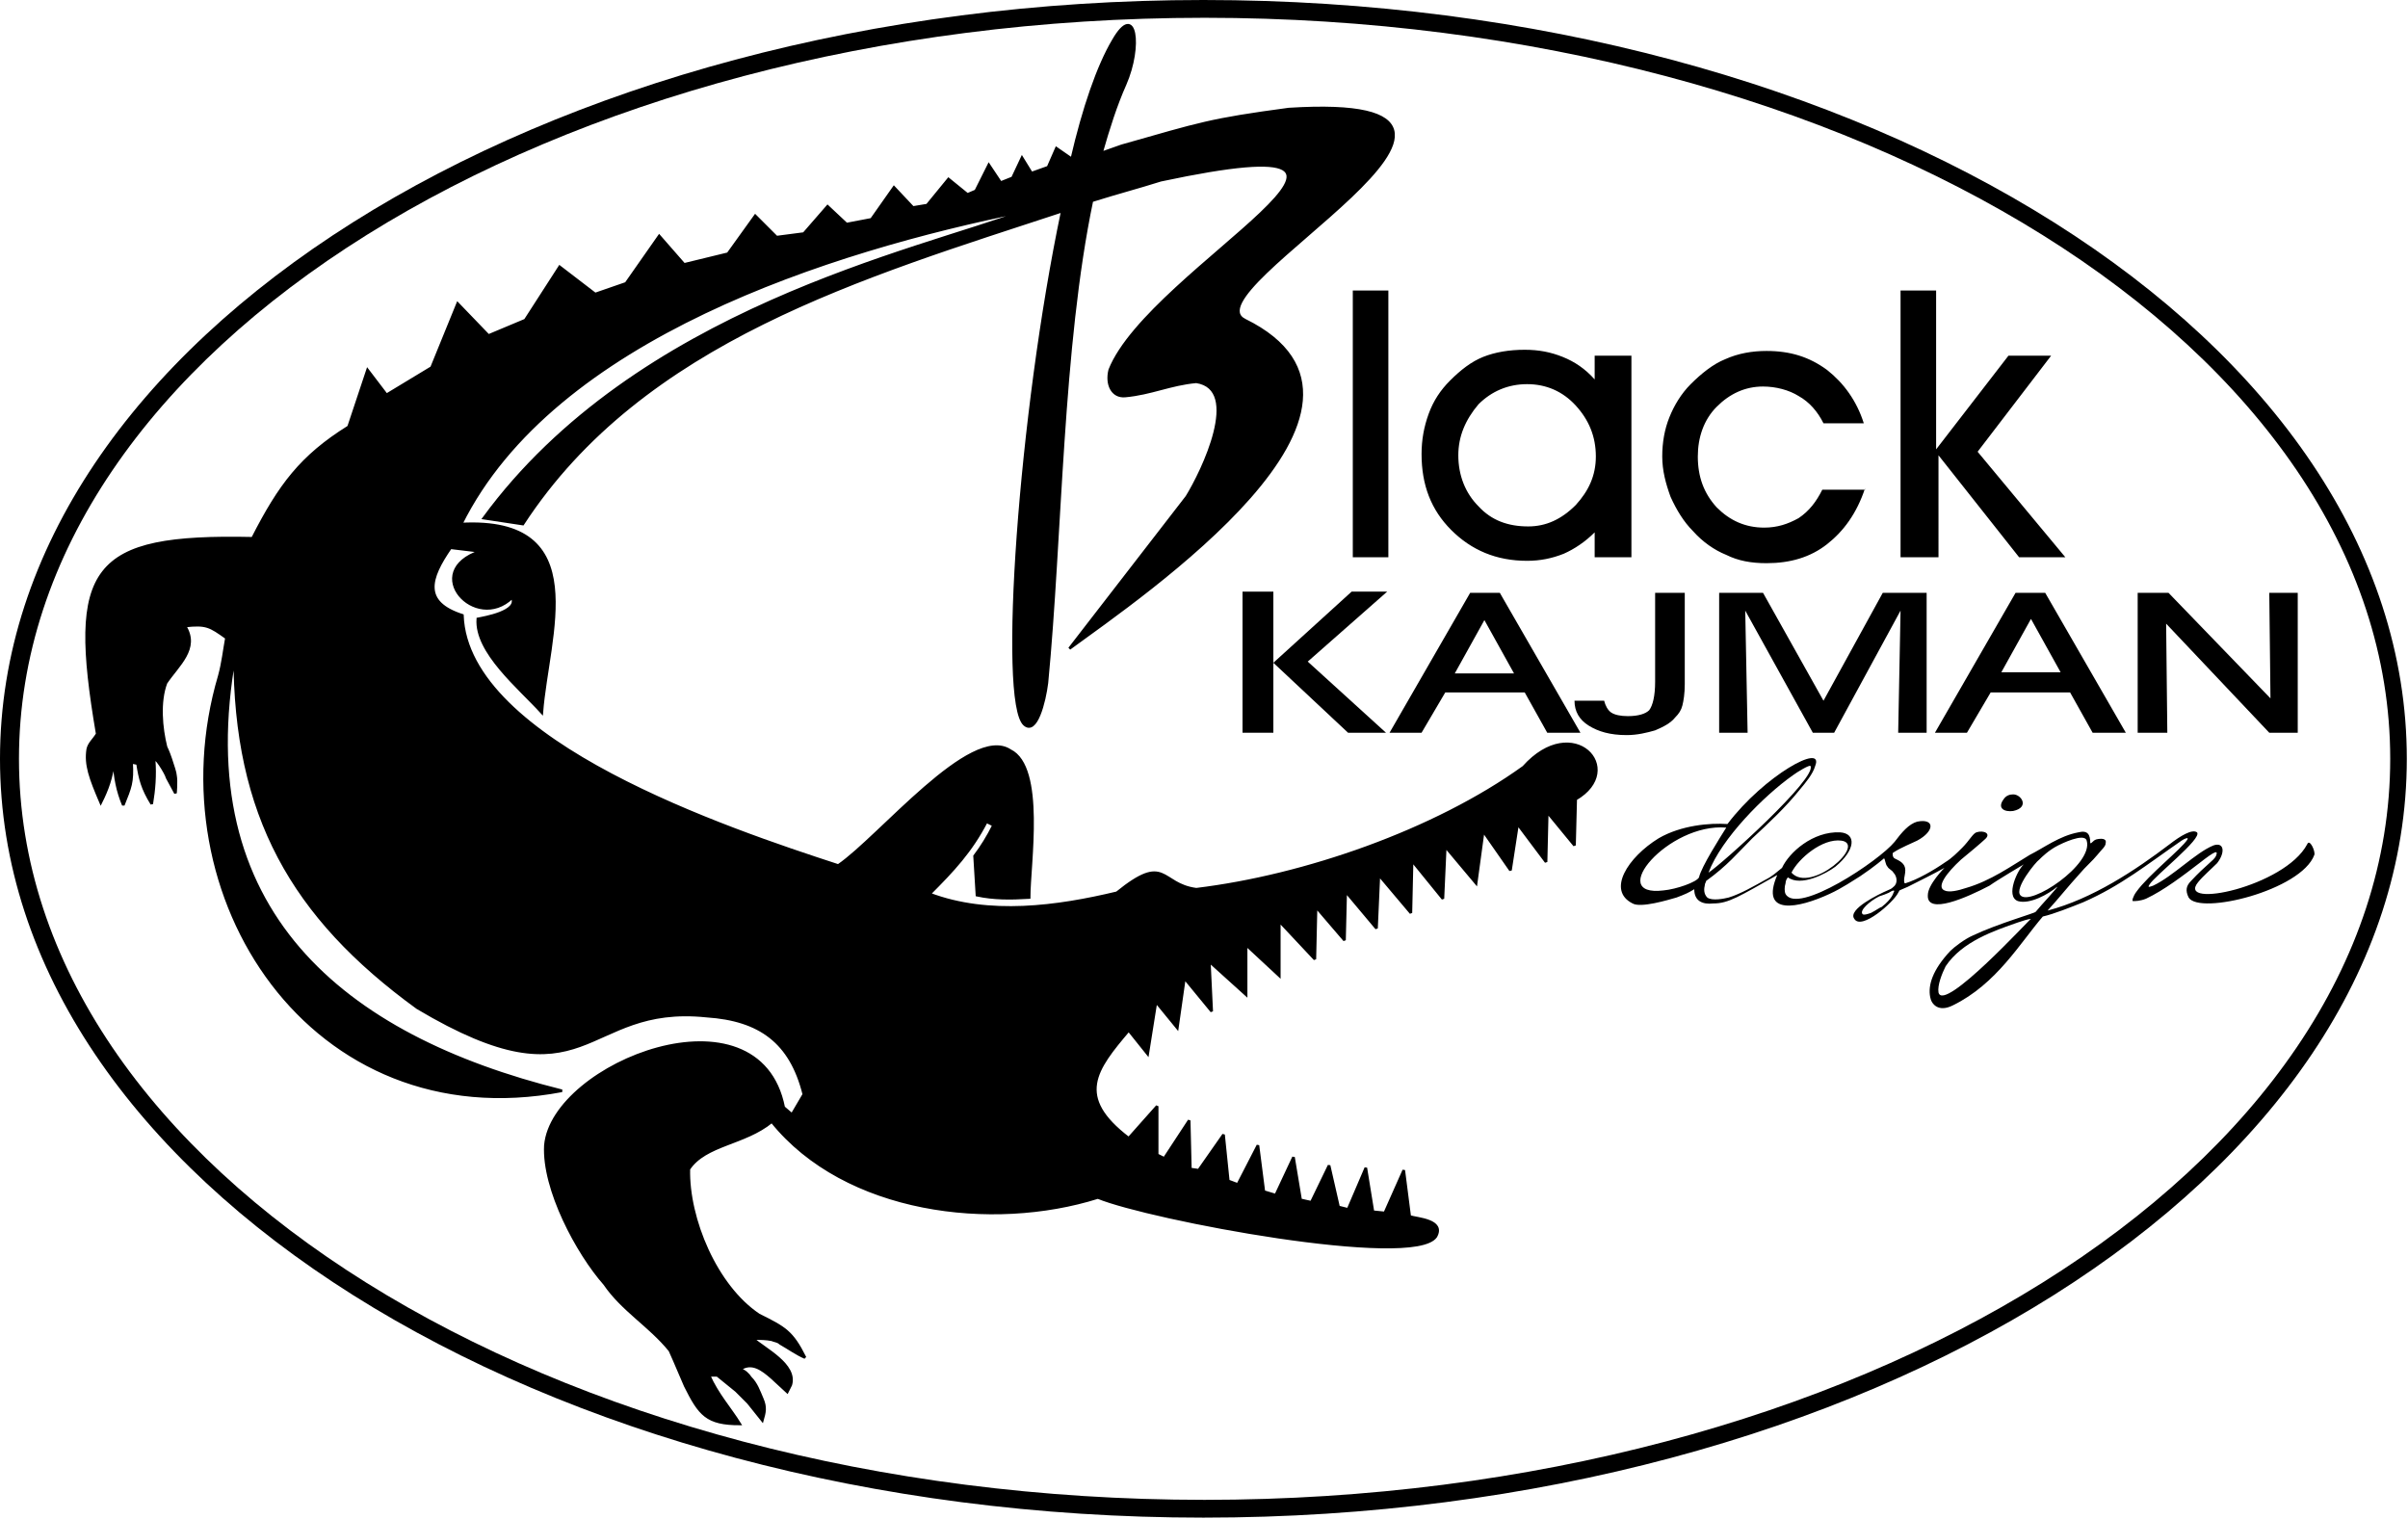
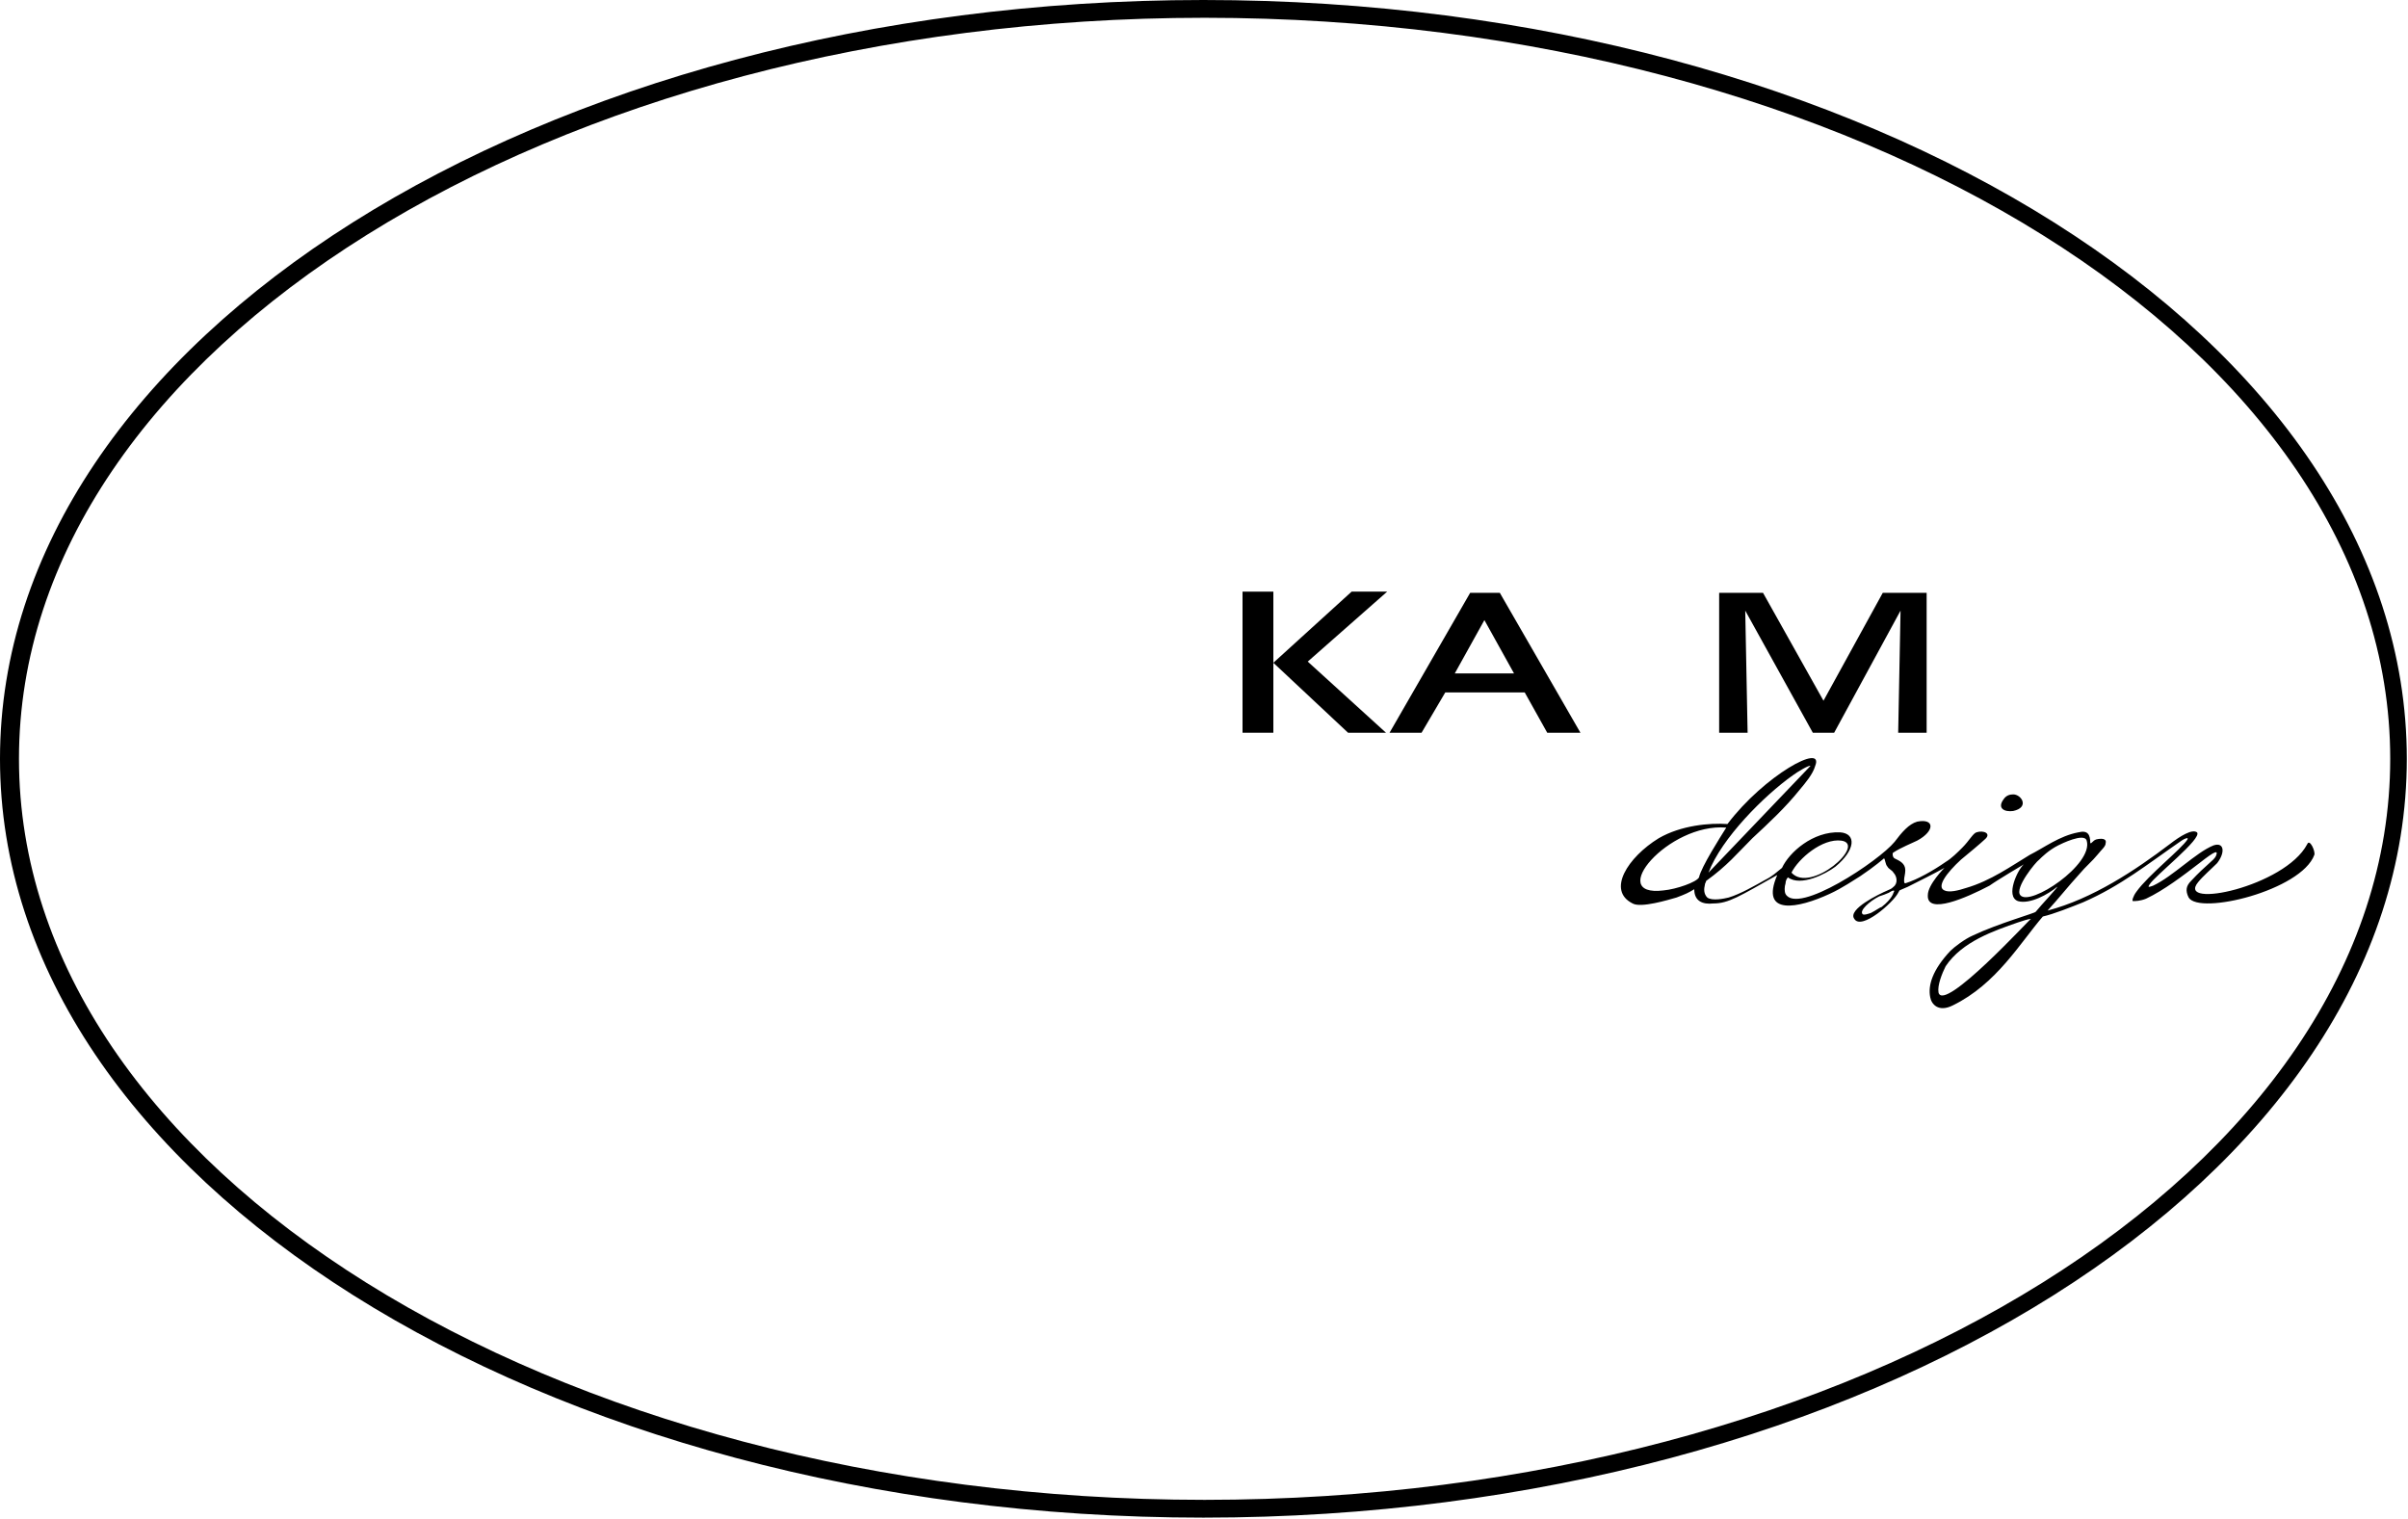
<svg xmlns="http://www.w3.org/2000/svg" version="1.1" width="203.1" height="128.1" viewBox="0 0 203.1 128.1" overflow="visible" enable-background="new 0 0 203.1 128.1" xml:space="preserve">
  <path fill="#000000" d="M0 64c0 35.3 45.6 64 101.5 64s101.5-28.7 101.5-64S157.5 0 101.5 0 0 28.7 0 64zM1.6 64c0-34.5 44.9-62.5 100-62.5 55.1 0 100 28 100 62.5 0 34.5-44.9 62.5-100 62.5C46.4 126.5 1.6 98.5 1.6 64z" />
-   <path fill-rule="evenodd" clip-rule="evenodd" fill="#000000" d="M158.7 76.5c0.9-0.7 1-1.2 1-1.2 0.2-0.3-0.1-0.2-0.4 0 -0.2 0.1-0.5 0.2-0.8 0.3 -0.8 0.4-1.7 1.2-1.4 1.5 0.1 0.1 0.4 0 0.7-0.1C158.2 76.8 158.6 76.5 158.7 76.5L158.7 76.5zM163.5 83.7c0.4 1.8 7.8-6.3 7.8-6.2 -0.2 0-0.8 0.2-1.1 0.3 -2 0.7-4.7 1.6-6.1 3.7C163.8 82.1 163.4 83.1 163.5 83.7L163.5 83.7zM173.6 71.3c-0.8 0.4-1.4 1-1.6 1.2 -0.3 0.2-2.1 2.4-1.6 3 0.8 1 6.2-2.6 5.6-4.6C175.8 70.2 173.8 71.2 173.6 71.3L173.6 71.3zM170.7 72.9c-0.5 0.4-1.6 2.7-0.5 3.1 1 0.3 2.6-0.6 3.3-1.2 0.2-0.1-1.4 1.6-1.8 2.1 0 0.1-3.2 1-5.3 2 -0.7 0.3-1.6 1-1.9 1.3 -1.5 1.6-1.9 2.9-1.7 3.9 0.1 0.6 0.7 1.3 1.9 0.7 3.7-1.8 5.7-5.3 7.6-7.5 0.9-0.2 2.4-0.8 3.4-1.2 3.2-1.4 5.4-3.2 8.3-5.2 0.3-0.2 0.6-0.3 0.5-0.1 -0.5 0.8-3.3 3-4.3 4.4 -0.3 0.4-0.4 0.8-0.3 0.8 0.2 0 0.6 0 1.1-0.2 1.5-0.7 3.2-2 4.5-3 1.4-1.1 1.6-1.1 1.4-0.6 -0.2 0.4-0.8 0.7-2.1 2.1 -0.4 0.4-0.5 0.8-0.2 1.4 0.9 1.5 9.5-0.6 10.6-3.6 0.1-0.3-0.4-1.4-0.6-0.9 -1.9 3.6-11.1 5.5-9.2 3.2 0.4-0.5 1.1-1.1 1.6-1.6 0.7-0.9 0.6-1.8-0.3-1.5 -1.5 0.6-3.4 2.6-5.1 3.4 -0.3 0.1-0.5 0.2-0.3-0.1 0.4-0.7 4.5-3.9 4-4.4 -0.4-0.3-1.4 0.3-2.3 1 -2.9 2.2-6.5 4.6-10.3 5.6 1-1.1 1.7-2 2.7-3.1 0.5-0.6 1.1-1.1 1.5-1.6 0.4-0.5 0.7-0.7 0.7-1 0.1-0.4-0.4-0.4-0.8-0.3 -0.3 0.1-0.4 0.4-0.5 0.3 0-0.7-0.2-1.1-1-0.9 -1.6 0.3-2.9 1.3-4.1 1.9 -1.5 0.9-3.3 2.2-5.4 2.8 -0.6 0.2-1.4 0.4-1.8 0.2 -0.7-0.3 0.2-1.5 1.4-2.6 0.5-0.4 1.8-1.5 2-1.7 0.6-0.5-0.1-0.8-0.7-0.6 -0.3 0.1-0.6 0.7-1.2 1.3 -0.4 0.4-0.9 0.9-1.4 1.2 -1 0.7-2.4 1.5-3.4 1.8 -0.1 0-0.1-0.1-0.1-0.3 0-0.2 0.1-0.5 0.1-0.8 0-0.6-0.5-0.8-0.9-1 -0.2-0.1-0.2-0.5-0.1-0.5 0.6-0.4 1.6-0.8 2-1 1.5-0.8 1.5-1.9 0-1.6 -0.7 0.2-1.3 0.9-1.9 1.7 -1.3 1.6-8.2 6.2-9.2 4.4 -0.1-0.2-0.1-0.6 0-0.9 0-0.2 0.1-0.4 0.2-0.5 1.1 0.8 3.2-0.3 4-0.9 1.7-1.4 1.8-2.8 0.4-2.9 -2.3-0.1-4.3 1.7-4.9 3 -0.5 0.4-0.8 0.7-1.4 1 -0.9 0.5-2.1 1.2-3.1 1.5 -0.4 0.1-1.4 0.3-1.8 0 -0.3-0.3-0.3-0.7-0.2-1.1 0-0.1 0.1-0.2 0.1-0.3 1.8-1.3 2.6-2.3 3.9-3.6 1.4-1.3 2.8-2.6 4-4.1 0.5-0.6 1.1-1.3 1.3-2 0.8-2-4.3 0.8-7.4 4.9 -1.5-0.1-3.9 0.1-5.8 1.2 -2.6 1.6-4.4 4.4-2.2 5.5 0.7 0.4 3-0.3 3.7-0.5 0.8-0.3 1-0.4 1.5-0.7 0 1 0.7 1.3 1.6 1.2 1.3 0 2.2-0.6 5.4-2.4 -1.5 3.5 1.8 2.8 4.4 1.6 1.1-0.5 2.1-1.2 2.6-1.5 1.2-0.8 2-1.5 2-1.5 0.1 0 0.1 0.5 0.3 0.7 0.1 0.2 0.4 0.3 0.5 0.5 0.3 0.3 0.4 0.9 0 1.2 -0.2 0.2-0.3 0.2-0.5 0.3 -0.7 0.3-3.4 1.6-2.8 2.4 0.6 1 3.3-1.4 3.7-2.2 0.2-0.3-0.1-0.1 0.8-0.5 1-0.5 2.2-1.1 3.1-1.6 0 0-1.4 1.4-1.4 2.3 -0.1 1.7 3.3 0.2 5.2-0.8C168.5 74.2 170.7 72.9 170.7 72.9L170.7 72.9zM169.8 67c-0.3 0-0.6 0.1-0.8 0.4 -0.6 0.8 0.1 1.1 0.8 1C171.2 68.1 170.5 67 169.8 67L169.8 67zM152.7 64.6c-0.1-0.1-1.1 0.5-1.5 0.8 -2.4 1.7-6 5.3-7.1 8.2C145.2 72.9 153.3 65.6 152.7 64.6L152.7 64.6zM143.3 74c0.2-0.9 1.8-3.4 2.3-4.2 -4.9-0.4-10.2 5.9-5.3 5.3C141.4 75 143.1 74.4 143.3 74L143.3 74zM151.1 73.6c1.6 1.8 6.4-2.4 4.2-2.7C153.7 70.7 151.7 72.4 151.1 73.6L151.1 73.6z" />
-   <path fill-rule="evenodd" clip-rule="evenodd" fill="#000000" stroke="#000000" stroke-width="0.22" stroke-miterlimit="2.61" d="M128.5 64.7C121 70.1 110 73.9 100.9 75c-3.1-0.4-2.5-3.1-6.7 0.3 -5 1.2-10.8 2-15.8 0.1 2-2 3.5-3.6 4.8-6.1l0.6 0.3c-0.5 1-1 1.8-1.6 2.6l0.2 3.3c1.4 0.3 2.8 0.3 4.4 0.2 0-2.8 1.3-11-1.6-12.4 -3.3-2.2-11 7.3-14.5 9.7 -9.2-3-31.3-10.4-31.7-21.1 -3.4-1.1-2.8-3.1-1-5.7l2.5 0.3c-5.1 1.7-0.4 6.9 2.7 3.9 0.6 1.2-2.4 1.7-2.9 1.8 -0.2 2.8 3.5 5.8 5.4 7.9 0.5-6.5 4.4-16.5-6.8-15.9C46.7 28.5 70 21.1 86.4 17.8c-9.1 3.4-32.7 8.3-45.6 25.9l3.3 0.5c10.1-15.5 28.8-20.9 45.5-26.4 -3.6 17.1-5.3 41.4-3.2 43.3 1 0.9 1.7-1.9 1.9-3.5 1.2-12.4 1.2-28.3 3.8-40.7 0 0 0 0 0.1 0 1.9-0.6 3.8-1.1 5.7-1.7 24.9-5.3-0.9 7.4-4.3 16 -0.3 1.2 0.2 2.3 1.3 2.2 2.2-0.2 3.8-1 6-1.2 3.9 0.6 0.5 7.6-0.8 9.7l-9.9 12.8c6-4.4 29.6-20.4 14.8-27.7 -5.1-2.5 27.6-19.3 3.7-17.8 -6.7 0.9-7.4 1.2-14.1 3.1l-1.7 0.6c0.6-2.1 1.2-4 2-5.8 1.4-3.2 0.9-7-1-3.7 -1.3 2.2-2.5 5.7-3.5 10l-1.3-0.9 -0.7 1.6L87 14.6l-0.8-1.3L85.4 15l-1 0.4 -1-1.5 -1.1 2.2 -0.7 0.3L80 15.1l-1.8 2.2L77 17.5l-1.6-1.7 -1.9 2.7 -2.1 0.4 -1.6-1.5 -2 2.3 -2.3 0.3 -1.8-1.8 -2.3 3.2 -3.7 0.9 -2.1-2.4 -2.8 4 -2.6 0.9 -3-2.3 -2.9 4.5 -3.1 1.3 -2.6-2.7L36.4 31l-3.8 2.3L31 31.2 29.4 36c-4 2.5-5.8 4.9-8.1 9.4C7.6 45.1 5.8 47.8 8.2 61.9c-0.3 0.5-0.7 0.8-0.8 1.3 -0.2 1.3 0.2 2.4 1.1 4.5 0.6-1.2 0.9-2.1 1.1-3.5 0.1 1.4 0.3 2.5 0.8 3.7 0.6-1.5 0.8-1.9 0.7-3.6l0.5 0.1c0.2 1.3 0.4 2.1 1.2 3.4 0.2-1.2 0.3-2.4 0.2-3.7 0-0.5 1 1.1 1.1 1.5l0.7 1.3c0 0 0.1-1 0-1.5 0-0.2-0.2-0.8-0.4-1.4 -0.2-0.6-0.4-1-0.4-1 -0.4-1.6-0.6-3.8 0-5.4 1-1.5 2.8-2.9 1.6-4.8 1.8-0.2 2.1 0 3.5 1 -0.2 1.1-0.3 2.1-0.6 3.2 -5.5 18.6 7.8 39 28.9 35 -18.5-4.6-31.5-15.2-27.6-36.7 0 13.4 4.8 22 15.4 29.7 14.6 8.7 13.8-0.4 24.4 0.7 4.5 0.3 7.1 2.2 8.2 6.6l-1 1.7 -0.7-0.6C64 82.8 46.6 89.7 46 96.6c-0.2 3.7 2.7 9.1 5 11.7 1.5 2.2 3.8 3.5 5.5 5.6 0.5 1.1 0.9 2.1 1.3 3 1.2 2.4 1.8 3.2 4.6 3.2 -0.8-1.3-1.9-2.5-2.6-4.1h0.7l1.6 1.3 1 1 1.2 1.5c0.2-0.7 0.3-1.1 0-1.8 -0.3-0.7-0.5-1.3-1-1.8 -0.2-0.3-0.5-0.6-0.9-0.7 1-0.7 1.9 0 2.7 0.7l1.3 1.2c0.1-0.2 0.2-0.4 0.3-0.6 0.5-1.7-2.2-3-3.2-3.9 0.7 0 1.1 0 1.6 0.1 0.2 0.1 0.5 0.1 0.7 0.3 0.7 0.4 1.4 0.9 2.1 1.2 -1.1-2.2-1.7-2.5-3.9-3.6 -3.6-2.4-6-8.1-5.9-12.3 1.4-2.1 4.7-2.1 7-4 6.2 7.7 18.6 9.2 27.5 6.4 4.4 1.8 26.6 6 28.5 3.3 0.8-1.4-1.6-1.5-2.2-1.7l-0.5-3.9 -1.6 3.6 -1-0.1 -0.6-3.7 -1.5 3.5 -0.8-0.2 -0.8-3.5 -1.5 3.1 -0.9-0.2 -0.6-3.6 -1.5 3.2 -1-0.3 -0.5-3.9 -1.7 3.3 -0.8-0.3 -0.4-3.9 -2.1 3 -0.7-0.1 -0.1-4.1 -2.1 3.2 -0.6-0.3v-4.1L95.2 96c-4.6-3.5-2.8-5.8 0-9.1l1.6 2 0.7-4.4 1.8 2.2 0.6-4.2 2.3 2.8 -0.2-4.2 3.1 2.8v-4.2l2.8 2.6v-4.6l3 3.2 0.1-4.4 2.4 2.8 0.1-4.1 2.6 3.1 0.2-4.5L119 77l0.1-4.4 2.6 3.2 0.2-4.4 2.6 3.1 0.6-4.4 2.3 3.3 0.6-3.9 2.4 3.2 0.1-4.2 2.3 2.8 0.1-3.9C137.2 64.9 132.7 60 128.5 64.7z" />
-   <path fill-rule="evenodd" clip-rule="evenodd" fill="#000000" d="M114.1 47V24.5h3V47H114.1L114.1 47zM123 38.4c0 1.7 0.6 3.2 1.7 4.3 1.1 1.2 2.5 1.7 4.2 1.7 1.5 0 2.8-0.6 4-1.8 1.1-1.2 1.7-2.5 1.7-4.1 0-1.7-0.6-3.1-1.7-4.3 -1.1-1.2-2.5-1.8-4.1-1.8 -1.6 0-3 0.6-4.1 1.7C123.6 35.4 123 36.8 123 38.4L123 38.4zM134.5 47v-2.1c-0.8 0.8-1.7 1.4-2.6 1.8 -1 0.4-2 0.6-3.1 0.6 -2.6 0-4.7-0.9-6.4-2.6 -1.7-1.7-2.5-3.8-2.5-6.4 0-1.2 0.2-2.3 0.6-3.4 0.4-1.1 1-2 1.8-2.8 0.9-0.9 1.8-1.6 2.8-2 1-0.4 2.2-0.6 3.5-0.6 1.2 0 2.2 0.2 3.2 0.6 1 0.4 1.9 1 2.7 1.9V30h3.1v17H134.5L134.5 47zM157.3 41.2c-0.7 2.1-1.8 3.6-3.2 4.7 -1.4 1.1-3.1 1.6-5.1 1.6 -1.3 0-2.4-0.2-3.4-0.7 -1-0.4-2-1.1-2.8-2 -0.8-0.8-1.4-1.8-1.9-2.9 -0.4-1.1-0.7-2.2-0.7-3.4 0-1.2 0.2-2.3 0.6-3.3 0.4-1 1-2 1.8-2.8 0.9-0.9 1.9-1.7 2.9-2.1 1.1-0.5 2.3-0.7 3.5-0.7 2 0 3.6 0.5 5.1 1.6 1.4 1.1 2.5 2.6 3.1 4.5h-3.4c-0.5-1-1.2-1.8-2.1-2.3 -0.8-0.5-1.9-0.8-3-0.8 -1.5 0-2.8 0.6-3.9 1.7 -1.1 1.1-1.6 2.6-1.6 4.2 0 1.7 0.5 3.1 1.6 4.3 1.1 1.1 2.4 1.7 4 1.7 1.1 0 2-0.3 2.9-0.8 0.9-0.6 1.5-1.4 2-2.4H157.3L157.3 41.2zM160.3 47V24.5h3v13.4l6.1-7.9h3.6l-6.2 8.1 7.4 8.9h-3.9l-6.8-8.6V47H160.3L160.3 47z" />
-   <polygon fill-rule="evenodd" clip-rule="evenodd" fill="#000000" points="182.8 61.8 180.3 61.8 180.3 50 182.9 50 191.5 58.9 191.4 50 193.8 50 193.8 61.8 191.4 61.8 182.7 52.6 182.8 61.8 " />
+   <path fill-rule="evenodd" clip-rule="evenodd" fill="#000000" d="M158.7 76.5c0.9-0.7 1-1.2 1-1.2 0.2-0.3-0.1-0.2-0.4 0 -0.2 0.1-0.5 0.2-0.8 0.3 -0.8 0.4-1.7 1.2-1.4 1.5 0.1 0.1 0.4 0 0.7-0.1C158.2 76.8 158.6 76.5 158.7 76.5L158.7 76.5zM163.5 83.7c0.4 1.8 7.8-6.3 7.8-6.2 -0.2 0-0.8 0.2-1.1 0.3 -2 0.7-4.7 1.6-6.1 3.7C163.8 82.1 163.4 83.1 163.5 83.7L163.5 83.7zM173.6 71.3c-0.8 0.4-1.4 1-1.6 1.2 -0.3 0.2-2.1 2.4-1.6 3 0.8 1 6.2-2.6 5.6-4.6C175.8 70.2 173.8 71.2 173.6 71.3L173.6 71.3zM170.7 72.9c-0.5 0.4-1.6 2.7-0.5 3.1 1 0.3 2.6-0.6 3.3-1.2 0.2-0.1-1.4 1.6-1.8 2.1 0 0.1-3.2 1-5.3 2 -0.7 0.3-1.6 1-1.9 1.3 -1.5 1.6-1.9 2.9-1.7 3.9 0.1 0.6 0.7 1.3 1.9 0.7 3.7-1.8 5.7-5.3 7.6-7.5 0.9-0.2 2.4-0.8 3.4-1.2 3.2-1.4 5.4-3.2 8.3-5.2 0.3-0.2 0.6-0.3 0.5-0.1 -0.5 0.8-3.3 3-4.3 4.4 -0.3 0.4-0.4 0.8-0.3 0.8 0.2 0 0.6 0 1.1-0.2 1.5-0.7 3.2-2 4.5-3 1.4-1.1 1.6-1.1 1.4-0.6 -0.2 0.4-0.8 0.7-2.1 2.1 -0.4 0.4-0.5 0.8-0.2 1.4 0.9 1.5 9.5-0.6 10.6-3.6 0.1-0.3-0.4-1.4-0.6-0.9 -1.9 3.6-11.1 5.5-9.2 3.2 0.4-0.5 1.1-1.1 1.6-1.6 0.7-0.9 0.6-1.8-0.3-1.5 -1.5 0.6-3.4 2.6-5.1 3.4 -0.3 0.1-0.5 0.2-0.3-0.1 0.4-0.7 4.5-3.9 4-4.4 -0.4-0.3-1.4 0.3-2.3 1 -2.9 2.2-6.5 4.6-10.3 5.6 1-1.1 1.7-2 2.7-3.1 0.5-0.6 1.1-1.1 1.5-1.6 0.4-0.5 0.7-0.7 0.7-1 0.1-0.4-0.4-0.4-0.8-0.3 -0.3 0.1-0.4 0.4-0.5 0.3 0-0.7-0.2-1.1-1-0.9 -1.6 0.3-2.9 1.3-4.1 1.9 -1.5 0.9-3.3 2.2-5.4 2.8 -0.6 0.2-1.4 0.4-1.8 0.2 -0.7-0.3 0.2-1.5 1.4-2.6 0.5-0.4 1.8-1.5 2-1.7 0.6-0.5-0.1-0.8-0.7-0.6 -0.3 0.1-0.6 0.7-1.2 1.3 -0.4 0.4-0.9 0.9-1.4 1.2 -1 0.7-2.4 1.5-3.4 1.8 -0.1 0-0.1-0.1-0.1-0.3 0-0.2 0.1-0.5 0.1-0.8 0-0.6-0.5-0.8-0.9-1 -0.2-0.1-0.2-0.5-0.1-0.5 0.6-0.4 1.6-0.8 2-1 1.5-0.8 1.5-1.9 0-1.6 -0.7 0.2-1.3 0.9-1.9 1.7 -1.3 1.6-8.2 6.2-9.2 4.4 -0.1-0.2-0.1-0.6 0-0.9 0-0.2 0.1-0.4 0.2-0.5 1.1 0.8 3.2-0.3 4-0.9 1.7-1.4 1.8-2.8 0.4-2.9 -2.3-0.1-4.3 1.7-4.9 3 -0.5 0.4-0.8 0.7-1.4 1 -0.9 0.5-2.1 1.2-3.1 1.5 -0.4 0.1-1.4 0.3-1.8 0 -0.3-0.3-0.3-0.7-0.2-1.1 0-0.1 0.1-0.2 0.1-0.3 1.8-1.3 2.6-2.3 3.9-3.6 1.4-1.3 2.8-2.6 4-4.1 0.5-0.6 1.1-1.3 1.3-2 0.8-2-4.3 0.8-7.4 4.9 -1.5-0.1-3.9 0.1-5.8 1.2 -2.6 1.6-4.4 4.4-2.2 5.5 0.7 0.4 3-0.3 3.7-0.5 0.8-0.3 1-0.4 1.5-0.7 0 1 0.7 1.3 1.6 1.2 1.3 0 2.2-0.6 5.4-2.4 -1.5 3.5 1.8 2.8 4.4 1.6 1.1-0.5 2.1-1.2 2.6-1.5 1.2-0.8 2-1.5 2-1.5 0.1 0 0.1 0.5 0.3 0.7 0.1 0.2 0.4 0.3 0.5 0.5 0.3 0.3 0.4 0.9 0 1.2 -0.2 0.2-0.3 0.2-0.5 0.3 -0.7 0.3-3.4 1.6-2.8 2.4 0.6 1 3.3-1.4 3.7-2.2 0.2-0.3-0.1-0.1 0.8-0.5 1-0.5 2.2-1.1 3.1-1.6 0 0-1.4 1.4-1.4 2.3 -0.1 1.7 3.3 0.2 5.2-0.8C168.5 74.2 170.7 72.9 170.7 72.9L170.7 72.9zM169.8 67c-0.3 0-0.6 0.1-0.8 0.4 -0.6 0.8 0.1 1.1 0.8 1C171.2 68.1 170.5 67 169.8 67L169.8 67zM152.7 64.6c-0.1-0.1-1.1 0.5-1.5 0.8 -2.4 1.7-6 5.3-7.1 8.2L152.7 64.6zM143.3 74c0.2-0.9 1.8-3.4 2.3-4.2 -4.9-0.4-10.2 5.9-5.3 5.3C141.4 75 143.1 74.4 143.3 74L143.3 74zM151.1 73.6c1.6 1.8 6.4-2.4 4.2-2.7C153.7 70.7 151.7 72.4 151.1 73.6L151.1 73.6z" />
  <polygon fill-rule="evenodd" clip-rule="evenodd" fill="#000000" points="147.4 61.8 145 61.8 145 50 148.7 50 153.8 59.1 158.8 50 162.5 50 162.5 61.8 160.1 61.8 160.3 51.5 154.7 61.8 152.9 61.8 147.2 51.5 147.4 61.8 " />
-   <path fill-rule="evenodd" clip-rule="evenodd" fill="#000000" d="M142.1 57.7c0 0.8-0.1 1.4-0.2 1.8 -0.1 0.4-0.3 0.7-0.6 1 -0.4 0.5-1 0.8-1.7 1.1 -0.7 0.2-1.5 0.4-2.4 0.4 -1.4 0-2.4-0.3-3.2-0.8 -0.8-0.5-1.2-1.2-1.2-2.1l2.5 0c0.1 0.4 0.3 0.8 0.6 1 0.3 0.2 0.8 0.3 1.4 0.3 0.9 0 1.5-0.2 1.8-0.5 0.3-0.4 0.5-1.2 0.5-2.4V50h2.5V57.7L142.1 57.7z" />
  <polygon fill-rule="evenodd" clip-rule="evenodd" fill="#000000" points="107.4 61.8 104.8 61.8 104.8 49.9 107.4 49.9 107.4 61.8 " />
  <polygon fill-rule="evenodd" clip-rule="evenodd" fill="#000000" points="107.4 55.9 114 49.9 117 49.9 110.3 55.8 116.9 61.8 113.7 61.8 107.4 55.9 " />
  <path fill-rule="evenodd" clip-rule="evenodd" fill="#000000" d="M121.9 58.4l-2 3.4h-2.7L124 50h2.5l6.8 11.8h-2.8l-1.9-3.4H121.9L121.9 58.4zM127.7 56.8l-2.5-4.5 -2.5 4.5H127.7L127.7 56.8z" />
-   <path fill-rule="evenodd" clip-rule="evenodd" fill="#000000" d="M167.9 58.4l-2 3.4h-2.7l6.8-11.8h2.5l6.8 11.8h-2.8l-1.9-3.4H167.9L167.9 58.4zM173.8 56.7l-2.5-4.5 -2.5 4.5H173.8L173.8 56.7z" />
</svg>